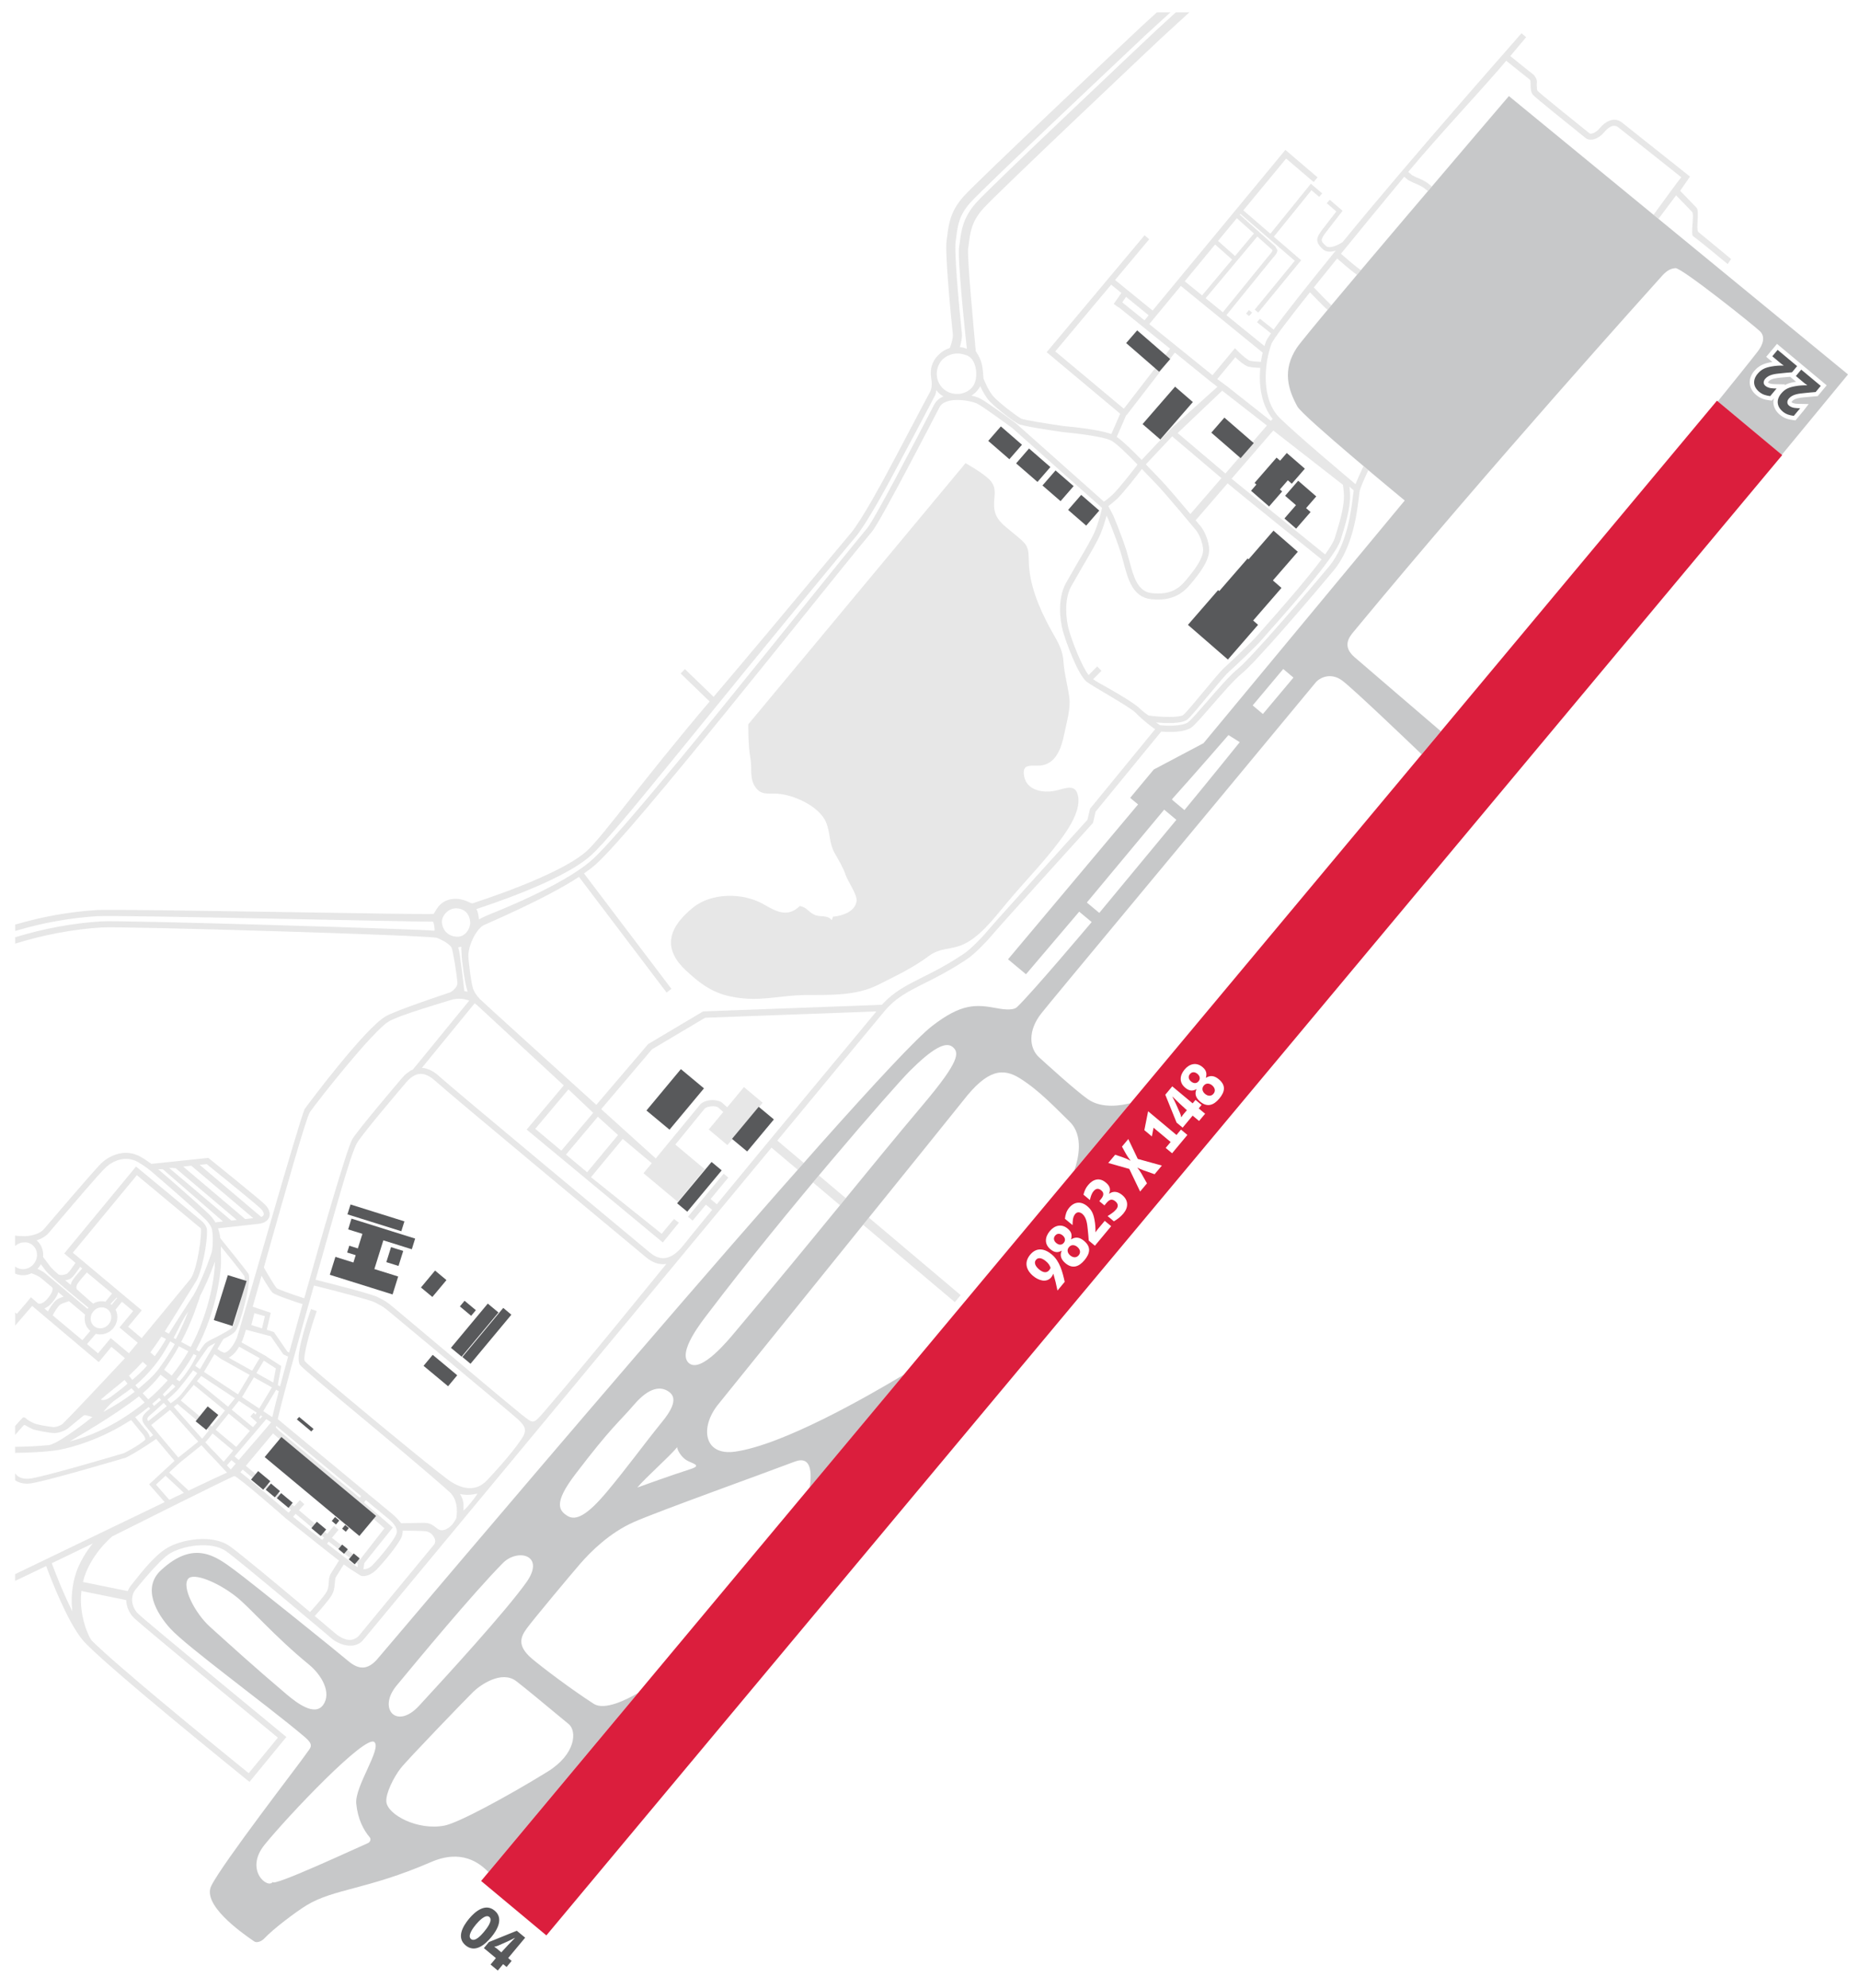
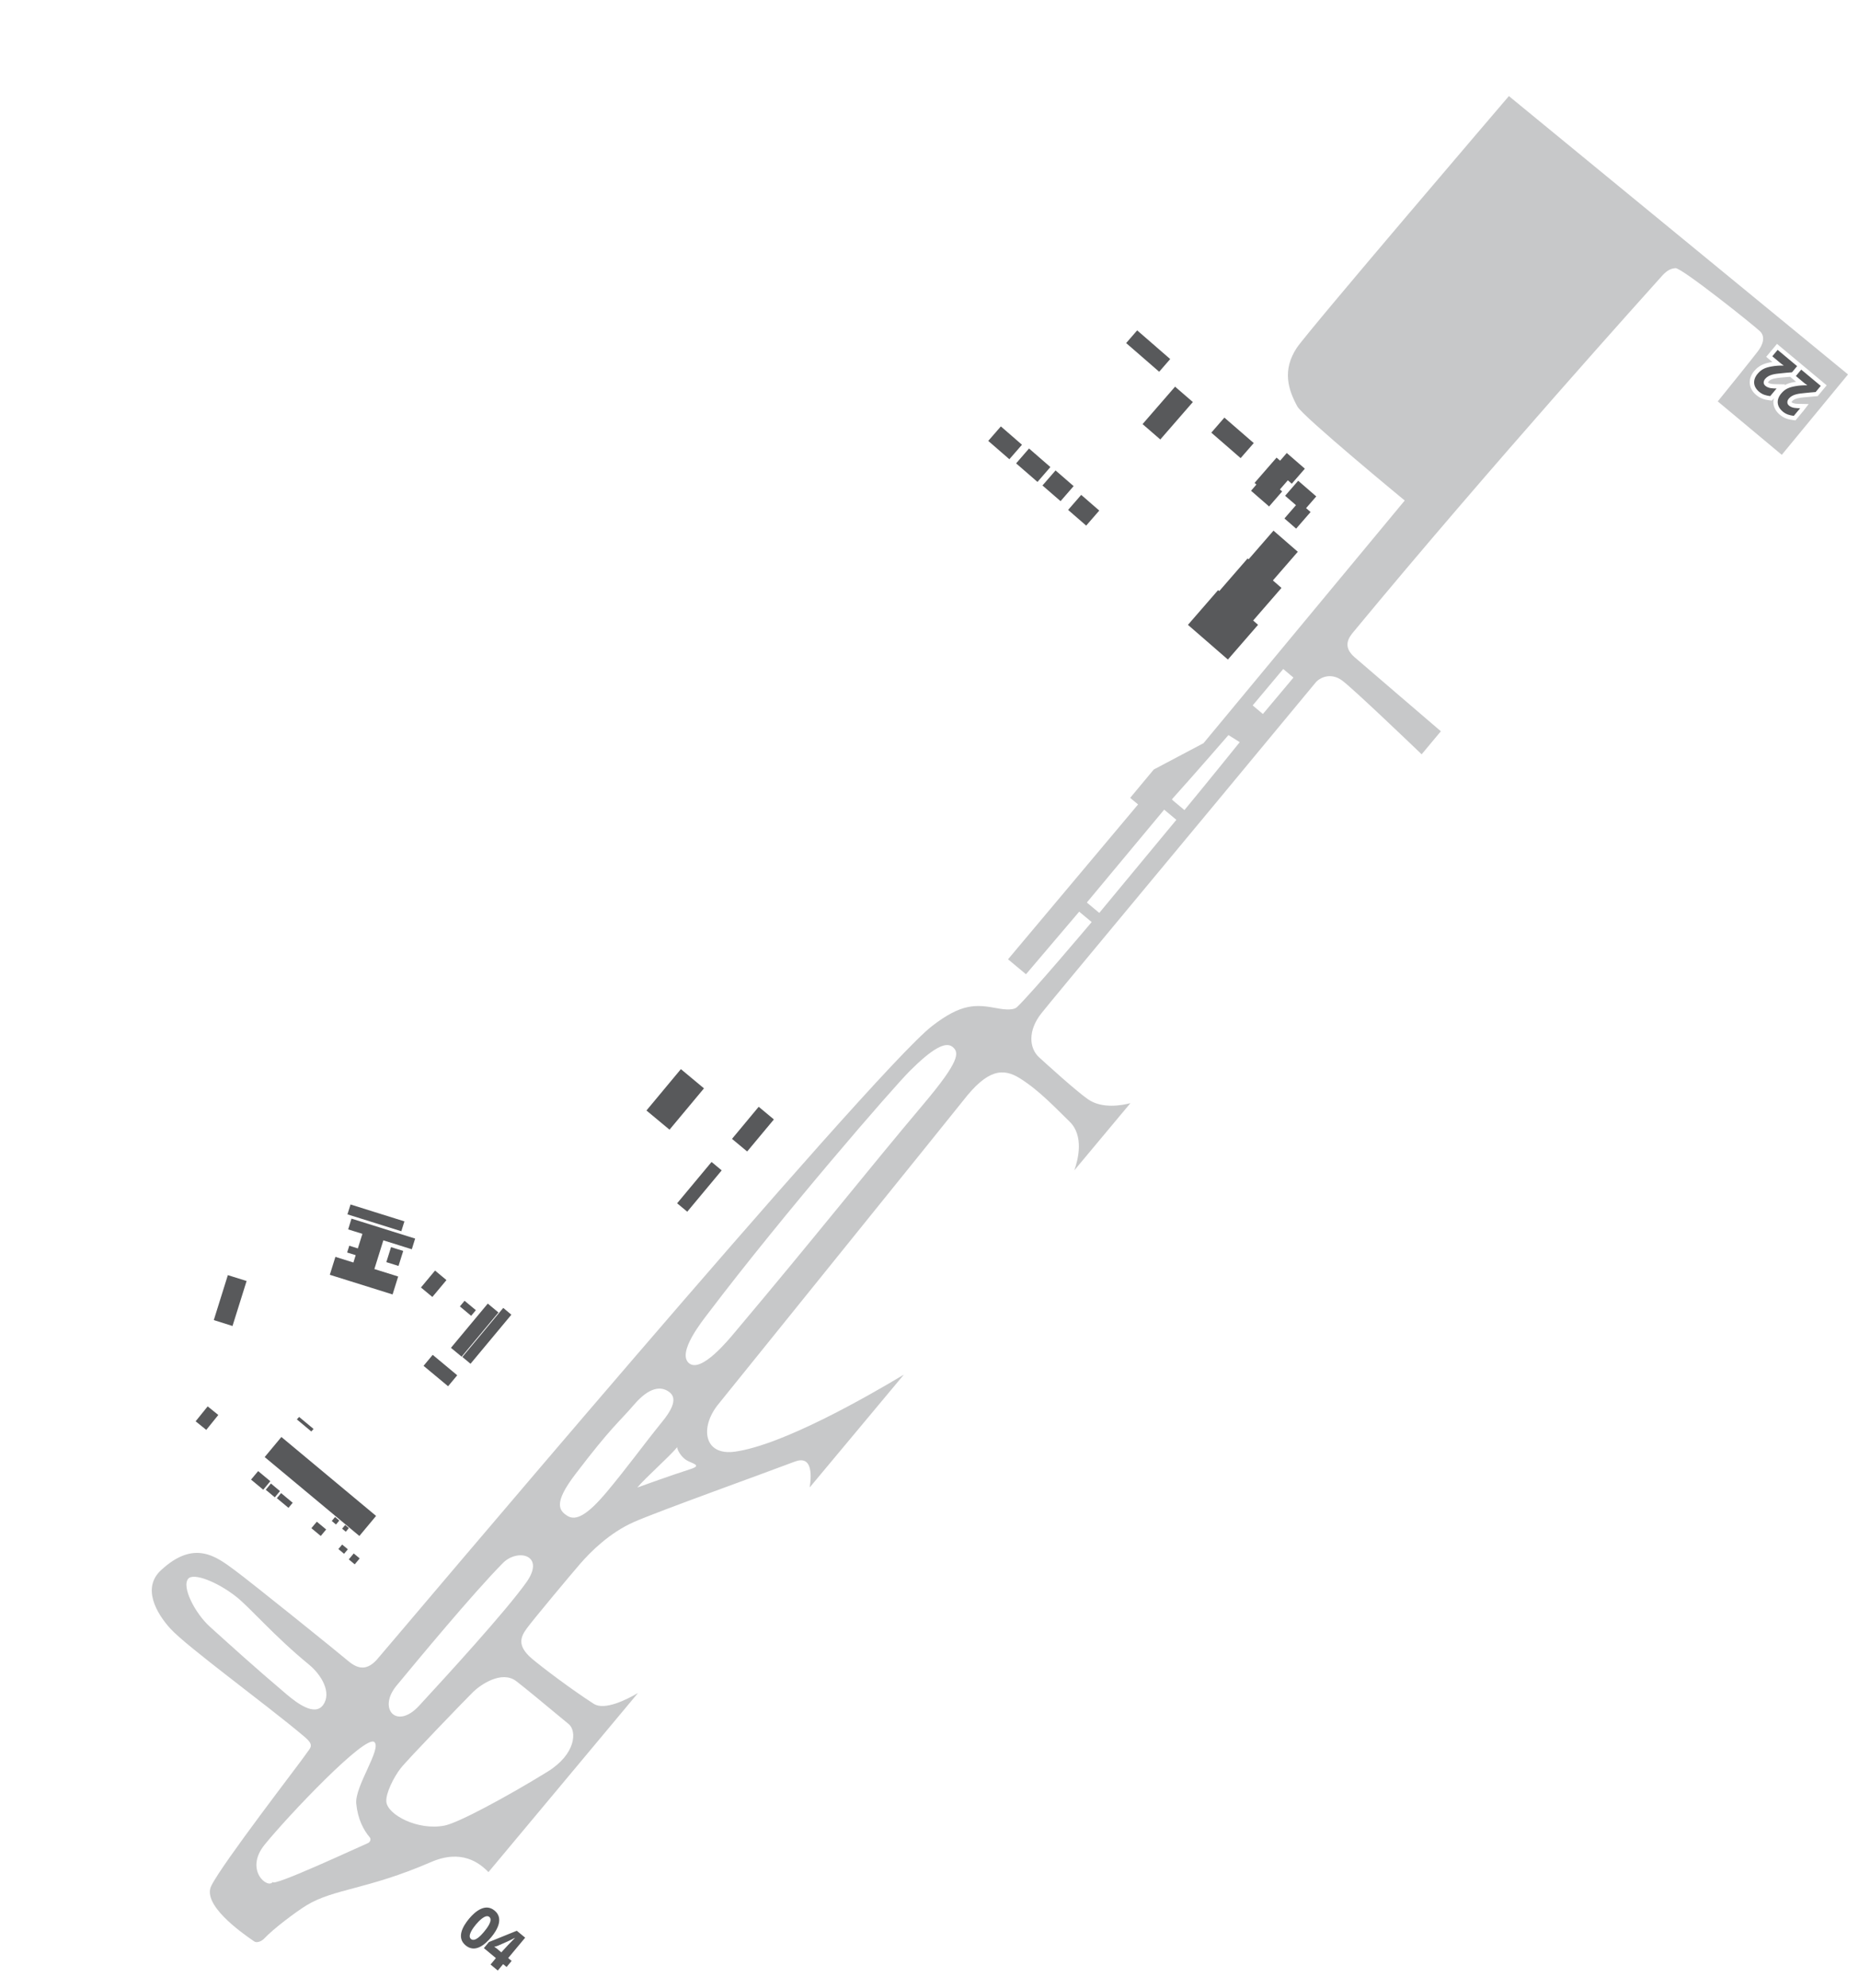
<svg xmlns="http://www.w3.org/2000/svg" version="1.2" baseProfile="tiny" id="Layer_1" x="0px" y="0px" viewBox="0 0 435.04 465.19" overflow="visible" xml:space="preserve">
-   <path fill="#E7E7E7" d="M201.99,286.57l21.46,18.1l1.37-1.64l-21.48-18.13C202.89,285.46,202.44,286.01,201.99,286.57z   M190.26,276.67l6.31,5.33c0.46-0.56,0.91-1.11,1.36-1.66l-6.29-5.31C191.18,275.58,190.72,276.12,190.26,276.67z M246.38,185.11  c-2.71,0.4-6.09-0.34-6.7-3.42c-0.69-3.53,2.13-2.18,4.41-2.67c3.2-0.69,4.38-4.31,4.98-7.34c0.53-2.66,1.51-5.82,1.17-8.46  c-0.39-2.99-1.17-5.46-1.37-8.43c-0.22-3.28-1.71-5.13-3.28-8.07c-2.48-4.64-4.75-10-4.83-15.47c-0.05-3.81-0.46-3.87-3.84-6.68  c-2.18-1.82-4.14-3.09-4.29-6.14c-0.11-2.28,0.81-4.06-0.89-6c-1.44-1.65-5.79-4.06-5.79-4.06l-50.83,61.09c0,0-0.07,5.01,0.48,7.91  c0.43,2.24-0.21,4.57,1.01,6.55c1.36,2.21,3,1.67,5.27,1.79c3.72,0.2,9.78,2.86,11.41,6.64c1.03,2.38,0.69,4.86,2.02,7.23  c1.01,1.8,1.94,3.27,2.61,5.19c0.53,1.51,2.7,4.57,2.54,6.01c-0.3,2.56-3.48,3.56-5.51,3.7l-0.32,0.8c-1.03-1.31-2.68-0.6-4.08-1.26  c-1.33-0.63-1.84-1.79-3.38-2.04c-2.96,2.93-5.81,1.11-8.57-0.45c-4.66-2.64-12.02-2.75-16.42,0.82c-6.29,5.1-6.82,9.93-1.63,14.75  c4.49,4.17,7.62,5.98,13.6,6.52c4.74,0.43,9.05-0.71,13.69-0.79c5.87-0.1,12.22,0.34,17.67-2.41c4.54-2.29,7.93-3.85,11.9-6.77  c2.51-1.85,4.75-1.44,7.36-2.41c4.28-1.58,7.9-6.45,10.95-10.11c4.46-5.35,9.81-10.64,13.71-16.42c1.53-2.26,3.27-5.5,2.91-8.13  C251.82,182.87,248.97,184.73,246.38,185.11z M292.31,73.95l0.7-0.81l-0.74-0.59l-0.66,0.84L292.31,73.95z M397.49,54.32  c-0.73-0.59,0.33-4.91-0.5-5.75l-3.8-3.93l2.3-3.32l-15.8-12.56c-1.59-1.33-3.6-0.84-5.38,1.3c-0.87,1.04-2.02,1.41-2.34,1.14  l-2.03-1.64c-2.86-2.3-9.55-7.68-10.09-8.28c-0.21-0.23-0.21-0.9-0.22-1.44c-0.01-0.85,0.25-1.03-0.64-2.26l-5.56-4.46  c1.35-1.61,2.6-3.1,3.72-4.42l-1.09-0.92c-1.39,1.64-25.98,29.38-41.87,48.87c-1.1,0.7-3.06,1.67-3.92,0.87  c-1.26-1.15-1.33-1.41,0.16-3.35l3.76-4.85l-3.01-2.58l-0.7,0.81c1.05,0.89,1.98,1.69,2.25,1.92c-0.52,0.67-3.13,4.04-3.13,4.04  c-1.55,2.02-1.99,3.01-0.03,4.8c0.02,0.02,0.05,0.04,0.07,0.06c0.81,0.68,1.92,0.6,2.95,0.26c-6.42,7.91-11.84,14.73-14.54,18.49  l-3.2-2.55l-0.7,0.81l3.28,2.62c-0.64,0.92-1.06,1.6-1.18,1.94c-0.12,0.32-0.23,0.67-0.34,1.03L287,73.74l10.17-12.53l0.59-0.7  c0.78-0.91,1.21-1.42,1.16-2.02l-0.48-0.83l-8.31-7.44c0.05-0.06,0.1-0.12,0.15-0.18c2.57,2.22,12.07,10.42,12.72,10.98  c-0.52,0.63-7.19,8.77-9.37,11.42l0.81,0.7l10.05-12.25l-6.39-5.51c1.87-2.31,8.25-10.2,8.8-10.87c0.24,0.21,0.97,0.83,1.83,1.57  l-0.02-0.02l0.7-0.81l-2.65-2.27l-0.34,0.43l-9.13,11.27l-6.33-5.46c5.37-6.5,9.69-11.72,10.02-12.12c0.93,0.8,6.43,5.49,6.43,5.49  l0.92-1.09l-7.53-6.43l-0.46,0.56l-30.61,37.03l-8.78-7.15c4.33-5.17,7.99-9.54,7.99-9.54l-1.09-0.92L244.94,82.4l0.55,0.46  c0,0,15.88,13.28,16.66,13.94c-0.27,0.63-1.51,3.46-2.08,4.76c-3-1.13-10.12-1.78-10.99-1.85c-4.48-0.63-9.52-1.47-10.13-1.78  c-1.53-0.91-4.87-3.5-6.31-4.99c-1.35-1.39-2.49-4.39-2.5-4.42c-0.17-2.96-0.32-4.13-1.79-6.34c-0.4-4.22-2.07-22.34-1.79-24.02  l0.2-1.41c0.31-2.43,0.63-4.94,3.33-7.95c3.41-3.8,41.34-39.58,41.72-39.94c0.41-0.38,2.88-2.63,6.53-5.98h-3.17  c-2.9,2.66-4.72,4.33-4.81,4.41c-1.58,1.49-38.39,36.21-41.86,40.08c-3.15,3.51-3.54,6.61-3.86,9.11l-0.19,1.32  c-0.41,2.46,1.22,18.31,1.81,23.81c-0.53-0.21-1.09-0.36-1.65-0.41c0.3-0.93,0.6-2.2,0.48-3.24c-0.7-6.4-1.8-19.34-1.47-21.28  c0,0,0.19-1.4,0.19-1.4c0.3-2.41,0.61-4.91,3.28-7.89c3.38-3.77,41.03-39.22,41.41-39.57c0.37-0.33,2.38-2.17,5.41-4.94h-3.17  c-2.24,2.05-3.6,3.29-3.68,3.36c-1.57,1.48-38.11,35.88-41.55,39.71c-3.12,3.48-3.51,6.57-3.81,9.06l-0.18,1.32  c-0.43,2.6,1.02,17.8,1.46,21.86c0.09,0.85-0.36,2.36-0.71,3.25c-1.15,0.34-2.18,1.03-3.03,2.01c-2.02,2.32-1.31,4.86-1.22,5.76  c0.09,0.9-0.01,1.93-0.5,2.73c-0.49,0.8-6.48,12.34-10.57,19.92c-0.06,0.1-5.31,9.89-7.82,12.85l-2.63,3.15  c-11.39,13.7-21.22,25.43-29.5,35.18l-6.72-6.49l-0.99,1.03l6.78,6.55c-15.91,18.73-24.98,31.62-28.82,35.04  c-6.61,5.88-26.24,12.01-26.64,12.18c-0.4,0.17-2.24-1.39-4.87-0.99c-3.28,0.49-3.89,3.33-4.32,3.48  c-0.67,0.24-73.66-1.22-78.74-0.91c-6.37,0.39-12.84,1.55-19.12,3.4v1.49c6.31-1.88,12.82-3.07,19.21-3.46  c5.04-0.31,78.05,1.43,78.5,1.27c0.24-0.08,0.6,2.17,0.35,2.13c-1.99-0.31-72.79-2.5-77.87-2.18c-6.73,0.41-13.57,1.69-20.2,3.72  v1.49c6.64-2.07,13.52-3.38,20.28-3.79c5.04-0.31,76.81,1.83,78.42,2.44c1.61,0.61,3.1,1.63,3.42,2.27  c0.32,0.64,1.21,6.08,1.38,8.27c0.07,0.84-1.1,1.99-1.78,2.23c-1.15,0.4-12.7,4.22-15.04,5.6c-4.91,2.9-17.79,20.09-18.89,21.61  c-0.89,1.23-15.45,52.53-15.9,53.58c-1.13,2.61-2.46,3.56-2.92,3.49c-0.55-0.09-1.28-0.58-1.63-0.85c0.57-0.98,1.07-1.83,1.35-2.31  c1.22-0.62,2.33-1.24,2.83-1.84c1.09-1.31,4.01-12.09,3.04-13.51c-0.72-1.06-6.07-7.67-6.55-8.27c-0.09-0.77-0.27-1.55-0.54-2.31  l9.44-1.05c1.8-0.17,2.37-1.08,2.55-1.6c0.33-0.94-0.07-2.04-1.09-3.01c-1.58-1.5-13.16-10.82-13.16-10.82l-13.33,1.4  c-0.54-0.4-1.42-1.03-2.51-1.65c-3.38-1.92-6.89-0.57-9.04,1.34c-1.45,1.28-13.62,15.6-13.62,15.6c-0.91,1.05-2.71,1.53-4.33,1.63  c-0.26-0.01-1.95-0.04-2.39-0.14v2.45c0.48-0.44,1.06-0.73,1.66-0.84c0.3,0,0.61-0.01,0.92-0.03c0.54,0.07,1.06,0.27,1.5,0.64  c1.28,1.07,1.4,3.06,0.26,4.43c-1.12,1.35-3.05,1.6-4.34,0.57v1.66c1.21,0.56,2.62,0.52,3.84-0.07c0.67,0.25,1.67,0.66,2.2,1.1  l2.66,2.23c0.15,0.24,0.2,1.13-1.19,2.7c-0.66,0.75-1.29,1.12-1.89,1.09c-0.07,0-0.14-0.02-0.21-0.03l-1.68-1.45l-0.02,0.02  c-0.02-0.01-0.03-0.03-0.03-0.03l-0.9,1.11l-2.37,2.76l-0.39-0.35v3.09c2.16-2.5,3.73-4.31,3.97-4.6  c0.25,0.2,15.59,13.15,15.59,13.15s2.31-2.78,2.96-3.57l3.17,2.65c0,0-11.22,12.03-14.52,15.3c-0.48,0.48-1.68,0.89-2.38,0.81  c-1.52-0.16-3.65-0.61-4.11-0.77c-0.68-0.23-1.87-0.93-2.11-1.2c-0.24-0.27-0.58-0.41-0.82-0.2c-0.24,0.21-1.76,1.92-1.76,1.92v2.11  c0.57-0.62,1.96-2.34,2.15-2.35c0.18-0.01,1.66,0.98,2.39,1.13c0.52,0.11,2.84,0.69,4.59,0.77c1.15,0.05,2.67-0.66,3.23-1.09  c0.56-0.43,3.55-2.99,3.85-3.1c0.23-0.02,1.04,0.18,1.87,0.43c0,0-7.42,5.97-10.06,6.56c-2.44,0.26-5.57,0.4-8.02,0.42v1.42  c2.61-0.03,5.96-0.17,8.5-0.46c0.49-0.06,0.95-0.11,1.36-0.18c1.11-0.18,8.46-1.52,16.58-6.63c0.32-0.2,0.71-0.41,0.71-0.41  l2.41,2.95c0.27,0.26,0.9,1.01,0.9,1.6c0,0.19-2.46,1.96-5.05,3.21c0,0-19.57,5.84-22.29,5.97c-1.58,0.07-2.51-0.4-3.12-1.25v1.6  c0.74,0.53,1.75,0.86,3.17,0.79c2.78-0.13,22.73-6.08,22.73-6.08c2.74-1.32,7.1-4.37,7.1-4.37c1.6,1.91,3.51,4.19,4.3,5.12  l-5.95,5.5l3.64,4.16c-3.75,1.81-30.37,14.64-34.99,16.85v1.58c1.98-0.94,4.45-2.13,7.26-3.47c1.15,3.11,4.93,12.92,8.5,17.26  c4.15,5.03,37.13,31.66,38.53,32.8l0.55,0.44l8.63-10.51l-0.55-0.45c-0.32-0.26-32.11-26.43-34.09-28.34  c-1.84-1.78-1.79-4.32-0.69-5.66c0,0,5.47-6.87,7.99-8.43c3.03-1.89,9.69-3.05,13.22-0.59c3.25,2.27,24.95,20.62,24.95,20.62  c2.33,1.74,5.48,2.15,7.13,0.17c0,0,86.3-104,95.57-115.21l6.14,5.18c0.48-0.54,0.95-1.07,1.42-1.6l-6.2-5.23  c12.01-14.53,24.74-29.87,24.97-30.15c2.74-3.3,5.49-4.67,10.05-6.95l0.54-0.27c5.12-2.56,8.13-4.61,9.12-5.29  c1.33-0.91,4.01-3.54,5.75-5.63c1.76-2.12,23.1-25.66,23.32-25.9l0.12-0.14c0,0,0.55-2.35,0.62-2.64  c0.21-0.25,15.27-18.63,15.34-18.72c1.33,0.11,5.43,0.33,7.19-1.06c0.85-0.67,2.57-2.65,4.56-4.94c2.5-2.88,5.34-6.15,7.1-7.58  c3.44-2.78,17.18-18.9,21.53-24.14c4.54-5.47,5.5-13.81,5.91-17.37l0.17-1.27c0.17-0.75,0.99-2.61,2.01-4.78  c-0.37-0.31-0.75-0.63-1.13-0.95c-0.76,1.6-1.44,3.11-1.86,4.19c-2.63-2.21-13.37-11.26-17.63-15.38  c-4.56-4.41-3.73-12.83-2.05-17.42c0.38-1.04,3.87-5.64,9.02-12.1c0.95,1,2.94,3.06,4.1,4.14c0.3-0.36,0.6-0.72,0.92-1.1  c-1.17-1.09-3.25-3.25-4.12-4.17c1.68-2.1,3.52-4.38,5.46-6.77c1.06,0.94,3.13,2.74,4.5,3.72c0.05,0.03,0.11,0.06,0.15,0.09  c0.31-0.37,0.62-0.74,0.93-1.11c-0.08-0.05-0.18-0.09-0.26-0.14c-1.32-0.95-3.4-2.76-4.43-3.67c4.57-5.62,9.69-11.84,14.8-18.01  l0.92,0.77l1.31,0.65c0.8,0.33,1.91,0.77,2.67,1.41l0.62,0.52c0.31-0.36,0.62-0.73,0.92-1.09c-0.4-0.33-0.64-0.53-0.64-0.53  c-0.94-0.79-2.16-1.28-3.05-1.64L330.47,41l-0.92-0.77c6.95-8.39,17.57-19.61,22.94-26.01l5.57,4.46c0.12,0.13,0.13,0.81,0.13,1.17  c0.01,0.82,0.02,1.75,0.59,2.38c0.17,0.19,0.75,0.7,1.61,1.41c1.97,1.65,5.4,4.41,8.65,7.02l2,1.62c1.06,0.88,3.01,0.29,4.35-1.32  c0.88-1.06,2.18-2.12,3.38-1.12c0,0,13.63,10.76,14.68,11.63c-0.5,0.58-3.96,5.31-6.49,8.78l1.16,0.95l4.12-5.49l3.73,3.85  c0.61,0.61-0.41,5.19,0.26,5.69c2.01,1.5,8.08,6.54,8.08,6.54l0.8-1.18C405.13,60.63,399.37,55.84,397.49,54.32z M297.76,58.49  c0.09,0.27-0.39,0.83-0.81,1.32l-0.6,0.71l-10.18,12.54l-4.03-3.28l12.1-14.44L297.76,58.49z M289.44,51.05l4,3.58l-4.42,5.27  l-3.98-3.53C286.53,54.57,288.01,52.79,289.44,51.05z M284.36,57.2l3.98,3.53l-7.03,8.39l-4.06-3.31  C279.45,63.14,281.9,60.18,284.36,57.2z M276.34,66.9l19.14,15.6c-0.16,0.69-0.29,1.41-0.4,2.16c-0.8-0.03-1.94-0.1-2.53-0.24  c-0.53-0.13-1.97-1.34-3-2.39L289,81.47c0,0-4.5,5.42-5.25,6.32c-0.64-0.52-8.69-7.02-14.8-11.96  C269.56,75.11,272.48,71.57,276.34,66.9z M263.52,69.46l5.29,4.31l-0.97,1.18c-2.36-1.91-4.29-3.47-5.21-4.21L263.52,69.46z   M246.95,82.22c0.49-0.58,7.2-8.59,13.08-15.61l2.39,1.94l-1.79,2.57l0.85,0.6l0.31,0.22l0.03-0.04l12.01,9.7l-10.83,14.03  C259.63,92.82,247.83,82.96,246.95,82.22z M263.56,97.13l0.05,0.04l11.33-14.67l8.09,6.56l0.93,0.72l0.94,0.73l-10.69,9.61  l-7.04,7.49c-2.1-2.16-4.34-4.36-5.83-5.39L263.56,97.13z M256.77,155.93l-2.01,2.02c-1.64-2.06-3.94-8.11-4.63-10.59  c-0.61-2.21-1.2-6.82,0.48-10.05l2.85-4.97c1.65-2.79,3.36-5.67,4.12-7.52c0.63-1.53,1.07-3.04,1.37-4.16  c0.18,0.34,0.31,0.6,0.31,0.6c0-0.01,1.79,4.2,3.05,8.16l0.64,2.28c1,3.77,2.12,8.03,6.42,8.49c5.12,0.55,7.57-1.51,9.3-3.59  c1.86-2.24,4.66-5.62,4.27-8.56c-0.37-2.78-1.74-4.62-1.8-4.69c-0.08-0.1-0.59-0.71-1.34-1.61l7.48-8.65  c3.11,2.63,21.99,17.79,21.99,17.79c-3.49,4.68-9.17,11.19-13.44,16l-1.54,1.74c-1.22,1.47-6.18,6.18-7.75,7.58  c-0.84,0.74-2.82,3.13-4.91,5.65c-1.96,2.36-3.98,4.79-4.68,5.4c-0.78,0.67-4.84,0.61-8.17,0.17c0,0-1.39-0.96-2.06-1.65  c-1.43-1.48-8.17-5.22-8.17-5.22c-0.9-0.48-1.88-1.02-2.74-1.63l1.95-1.96L256.77,155.93z M268.36,110.92l1.93,2  c2.36,2.39,9.67,11.23,9.74,11.32c-0.01-0.01,1.18,1.6,1.5,4c0.31,2.32-2.36,5.53-3.95,7.46c-1.81,2.18-3.87,3.53-8.06,3.08  c-3.33-0.36-4.28-3.96-5.2-7.44l-0.66-2.35c-1.28-4.03-3.1-8.3-3.12-8.34l-1.16-2.24c0.41-0.29,1.02-0.77,1.88-1.54  c1.47-1.33,4.86-5.7,5.96-7.14C267.61,110.15,268,110.55,268.36,110.92z M268.15,108.65c1.51-1.61,5.51-5.86,6.16-6.55  c0.54,0.46,6.4,5.42,11.53,9.77l-7.27,8.4c-2.38-2.84-5.76-6.82-7.27-8.35l-1.91-1.98C268.99,109.52,268.58,109.09,268.15,108.65z   M286.77,110.79l-11.18-9.47l10.43-9.91l10.46,8.15L286.77,110.79z M229.4,90.37c0.51,1.09,1.3,2.59,2.22,3.55  c1.55,1.61,4.99,4.27,6.61,5.23c0.96,0.57,8.42,1.65,10.68,1.97c2.53,0.22,9.39,1,11.18,2c1.29,0.72,3.83,3.22,6.12,5.58  c-1,1.3-4.51,5.83-5.92,7.11c-1.01,0.92-1.63,1.36-1.94,1.57l-20.57-18.3c-0.32-0.24-6.75-4.99-8.42-5.85  c-0.43-0.22-1.15-0.47-2.01-0.67c0.5-0.33,0.97-0.72,1.38-1.2C229,91.05,229.21,90.71,229.4,90.37z M220.35,84.34  c0.75-0.9,2.19-1.58,3.5-1.63c1.38-0.05,2.62,0.54,2.62,0.54c0.21,0.13,0.43,0.26,0.62,0.42c1.54,1.3,1.86,5.07,0.56,6.77  c-0.81,1.06-2.03,1.61-3.26,1.73c-0.23-0.01-0.45-0.01-0.68,0c-1-0.05-1.98-0.39-2.8-1.07C218.9,89.43,218.64,86.39,220.35,84.34z   M138.21,200.22c5.93-5.28,25.32-30.47,59.39-71.46l2.62-3.14c2.61-3.07,7.77-12.69,7.99-13.1c1.74-3.21,10.52-19.74,10.68-20.16  c0.16-0.42,0.2-1.08,0.2-1.08c0.26,0.34,0.56,0.66,0.91,0.95c0.25,0.21,0.52,0.37,0.79,0.53c-0.94,0.39-1.72,1.02-2.2,1.96  c-4.7,9.12-14,26.87-15.58,28.78l-0.61,0.74c-12.95,15.66-55.01,69.08-63.9,76.99c-6.79,6.04-23.34,12.47-23.54,12.55  c-0.72,0.31-2.26,0.95-2.88,1.34c-0.1-1.09-0.27-1.87-0.59-2.42C112.96,212.17,131.24,206.42,138.21,200.22z M103.42,215.75  c-0.09-1.3,1.32-3.22,3.26-3.22c1.93,0,3.2,1.2,3.35,3.22c0.1,1.34-1.02,3.42-2.95,3.42C105.15,219.17,103.57,217.93,103.42,215.75z   M108.04,223.66c-0.01,0.6,0.7,6.35,1.34,8.19c0.02,0.07,0.06,0.14,0.08,0.21c-0.26-0.08-0.53-0.13-0.81-0.18  c-0.07-0.93-0.73-6.16-1.05-8.48c-0.1-0.7-0.22-1.25-0.38-1.73c0.25-0.04,0.49-0.09,0.74-0.16  C107.9,222.01,108.05,223.06,108.04,223.66z M62.49,293.93c3.87-13.69,9.15-32.45,10.03-33.71c1.92-2.76,14.5-18.7,18.34-21.15  c2.36-1.51,13.38-4.67,14.37-5.01c1.85-0.64,3.45-0.36,4.58,0.06l-13.18,16.12c-0.94,0.41-1.84,1.12-2.69,2.15  c-0.4,0.48-10.24,12-11.51,14.19c-1.28,2.19-7.75,24.78-10.52,34.67c-0.24,0.86-0.47,1.69-0.71,2.52c-2.96-0.97-6.01-2.05-6.43-2.36  c-0.35-0.31-1.79-2.68-3.02-4.84C61.98,295.72,62.23,294.84,62.49,293.93z M61.2,298.49c0.91,1.57,2.14,3.59,2.66,4.02  c0.64,0.53,4.63,1.88,6.95,2.63c-1.24,4.44-2.27,8.12-3.14,11.32l-0.42-0.22l-3.16-4.58l-1.66-0.52l0.93-3.98l-4.22-1.42  C59.72,303.69,60.41,301.26,61.2,298.49z M59.53,307.25c0.04,0.01,1.76,0.51,2.46,0.71c-0.13,0.57-0.48,2.06-0.67,2.85l-2.5-0.79  L59.53,307.25z M56.77,313.53c0.14-0.31,0.4-1.14,0.79-2.41c0,0,5.56,1.45,5.81,1.53c0.21,0.3,2.94,4.25,2.94,4.25l1.11,0.5  c-0.75,2.73-1.37,5.03-1.88,6.97l-0.53-0.3l0.81-4.45l-3.48-2.24l0.02-0.03l-5.85-3.27C56.59,313.89,56.69,313.73,56.77,313.53z   M85.29,351.36l0.33-0.37l5.39,4.46c1.09,0.91,2.27,2.26,1.71,3.56c-0.64,1.52-3.73,5.32-5.5,7.15c-0.73,0.76-1.5,1.02-2.18,1  c0.1-0.64,0.2-1.28,0.22-1.44c0.23-0.29,6.66-8.32,6.66-8.32l-6.72-5.84l0.13-0.15C85.34,351.4,85.32,351.38,85.29,351.36z   M89.96,357.58c-0.72,0.9-5.3,6.83-5.69,7.31l-6.6-5.08l1.57-1.89l-1.09-0.92l-1.57,1.89l-6.62-5.53l1.27-1.41L70.16,351  c0,0-0.63,0.71-1.3,1.45l-11.33-9.48l6.37-7.6l0.59,0.55l18.75,15.59l-1.48,1.51l1.06,0.95l1.39-1.4  C85.83,353.99,89.28,356.99,89.96,357.58z M83.74,365.94l-0.07,0.77c-0.08-0.05-0.17-0.11-0.24-0.17c-0.58-0.48-3.69-2.89-6.9-5.36  l0.41-0.49L83.74,365.94z M75.84,359.78l-0.44,0.53c-3.24-2.49-6.81-5.43-6.81-5.43l0.6-0.67L75.84,359.78z M30.96,322.86  l-0.78-0.97c1.06-1.01,2.23-2.17,3.21-3.26l1.02,0.91C33.26,320.84,32.08,321.93,30.96,322.86z M31.52,325.64  c-2.65,2.09-5.41,3.7-7.32,4.7c0.62-0.8,1.47-1.78,2.42-2.52l1.7-1.23c0.73-0.51,1.57-1.1,2.45-1.77L31.52,325.64z M18.13,300.4  c0.49-0.8,1.72-2.15,2.2-2.68l5.89,4.93l-1.54,1.92c-0.96-0.24-1.99-0.08-2.88,0.45c-1.09-0.89-3.86-3.4-3.86-3.4  C17.93,301.57,17.72,301.08,18.13,300.4z M16.92,299.65c-0.21,0.35-0.32,0.68-0.38,0.99c-0.44-0.37-0.87-0.73-1.28-1.09  c0.55-0.08,1.09-0.22,1.44-0.51c0.58-0.47,1.53-1.84,2.06-2.64l0.48,0.4C18.7,297.4,17.46,298.77,16.92,299.65z M21.83,306.84  c0.89-1.07,2.42-1.27,3.41-0.44c0.99,0.83,1.08,2.38,0.19,3.45c-0.89,1.07-2.42,1.27-3.41,0.44  C21.02,309.46,20.94,307.91,21.83,306.84z M25.85,305.1l1.43-1.49l0.15,0.06l-1.3,1.63C26.05,305.22,25.95,305.17,25.85,305.1z   M17.04,293.1c2.36-2.85,14.22-17.21,14.99-18.14c4.5,3.72,14.77,12.28,14.97,12.45c0.28,1.25-0.76,9.44-2.4,11.8  c-0.21,0.3-11.45,13.88-11.45,13.88l-3.17-2.66c0.67-0.81,3.19-3.84,3.19-3.84L17.04,293.1z M37.77,312.73l1.07,0.58  c-0.7,1.23-1.56,2.57-2.63,4.01l-1.02-0.91C36.06,315.26,36.97,313.93,37.77,312.73z M36.03,319.67c1.73-2.09,2.84-4.14,3.82-5.84  l1.05,0.67c-1.03,1.86-2.14,3.57-3.77,5.8c-1.19,1.63-3.15,3.31-4.72,4.63l-0.74-0.81C33.1,322.96,34.55,321.46,36.03,319.67z   M63.63,324.61c-0.48,0.81-1.94,3.23-2.97,4.94c-1.22-0.81-2.61-1.73-4.02-2.66l2.77-4.63L63.63,324.61z M60,321.27l1.74-2.91  c0.82,0.53,2.41,1.56,2.81,1.81c-0.08,0.44-0.4,2.23-0.6,3.31L60,321.27z M61.37,331.39l-0.49,0.58l-0.23-0.21l0.36-0.6  L61.37,331.39z M60.06,330.52c-0.1,0.16-0.19,0.32-0.27,0.44l-0.43-0.4l-0.77,0.84l1.54,1.43l-0.93,1.09l-4.97-4.08l1.68-2.07  L60.06,330.52z M53.52,330.74l4.95,4.06l-3.18,3.75l-4.82-4.03L53.52,330.74z M49.61,333.79l-7.3-6.11l3.03-3.65l7.31,5.99  L49.61,333.79z M53.37,329.14l-7.29-5.98l1.02-1.22l7.88,5.22L53.37,329.14z M46.8,320.35l-1.12-0.8c0.91-1.34,2.58-3.77,3.05-4.35  c0.17-0.2,0.89-0.59,1.66-0.98L46.8,320.35z M44.57,319.81c-1.34,2.01-1.87,2.64-2.58,3.4l-0.7-0.48c1.55-1.91,2.89-3.9,4.03-5.91  l0.68,0.35C45.35,318.49,44.57,319.81,44.57,319.81z M40.17,321.86l-1.76-1.37c1.39-1.97,2.54-3.84,3.46-5.5l2.21,1.18  C42.97,318.1,41.68,320.01,40.17,321.86z M44.63,315.17l-2.23-1.19c1.41-2.67,2.25-4.77,2.68-5.85l0.27-0.66l1.25-3.49l0.25-0.81  c0.97-1.78,2.32-4.84,3.45-8C50.28,298.16,49.2,306.67,44.63,315.17z M44.05,306.89l-0.29,0.71c-0.42,1.05-1.24,3.1-2.62,5.71  l-0.51-0.27c0.47-0.86,0.87-1.66,1.23-2.38l0.61-1.2c0.66-1.26,1.23-2.1,1.59-2.6L44.05,306.89z M37.57,321.64l1.68,1.31  c-0.06,0.06-0.11,0.13-0.16,0.19c-1.42,1.59-2.89,3-4.38,4.28l-1.32-1.43C34.92,324.69,36.36,323.24,37.57,321.64z M37.25,327.04  l0.45,0.53l-1.67,1.39l-0.38-0.52C36.19,327.98,36.72,327.54,37.25,327.04z M36.54,329.87l1.77-1.64l0.71,0.8  c-1.68,1.34-3.85,3.09-4.34,3.48c-0.26-0.37-0.34-0.65,0.18-1.16L36.54,329.87z M38.51,326.76l-0.42-0.49  c0.7-0.69,2.21-2.35,2.29-2.44l0.66,0.58C40.68,324.83,38.51,326.76,38.51,326.76z M41.33,325.47c1.15-1.2,3.06-3.81,3.88-4.86  c0.34,0.24,0.95,0.68,0.95,0.68s-3.25,4.47-4.2,5.43c-0.95,0.96-2.03,1.61-2.03,1.61l-0.77-0.86  C39.15,327.46,40.18,326.66,41.33,325.47z M41.51,328.5l7.38,6.18l-1.44,1.78l-0.17,0.13l-6.61-7.42  C41.01,328.9,41.3,328.67,41.51,328.5z M48.25,337.26l1.51-1.86l4.8,4.01l-2.22,2.61c-1.27-1.37-2.65-2.83-2.96-3.09l-1.34-1.5  L48.25,337.26z M54.16,341.64l0.99,0.83L54,343.83c-0.25-0.27-0.54-0.59-0.89-0.97L54.16,341.64z M54.89,340.77l6.82-8.02l0.61-0.72  l1.13,0.75c-0.02,0.1-7.58,8.82-7.58,8.82L54.89,340.77z M56.79,343.84l11.31,9.46c-0.23,0.25-0.43,0.48-0.57,0.64  c-0.82-0.68-10.4-8.95-11.28-9.45L56.79,343.84z M84.19,350.45c-4.22-3.51-18.75-15.59-18.75-15.59c0,0-0.32-0.3-0.63-0.58  l0.02-0.02l-0.26-0.22c0.02-0.11,0.05-0.27,0.08-0.42l19.87,16.45L84.19,350.45z M63.72,331.58c-0.52-0.35-1.25-0.83-2.11-1.4  l3.02-5.01l0.61,0.34C64.51,328.28,64.03,330.22,63.72,331.58z M55.97,315.1c1.22,0.68,4.12,2.3,4.79,2.68  c-0.2,0.33-0.92,1.54-1.76,2.94l-5.48-3.06C54.36,317.26,55.22,316.36,55.97,315.1z M51.67,317.92l6.75,3.77  c-1.33,2.23-2.73,4.56-2.73,4.56l0,0c-3.84-2.54-7.55-5-7.95-5.26c0.24-0.4,1.35-2.3,2.44-4.15  C50.54,317.11,51.67,317.92,51.67,317.92z M51.72,294.52l-0.03-1.85c0-0.35,0-0.7,0-1.05c1.7,2.11,4.98,6.19,5.5,6.96  c0.42,1.05-1.98,10.95-2.97,12.14c-0.38,0.46-3.29,1.96-3.53,2.09c-1.51,0.74-2.45,1.22-2.82,1.66c-0.23,0.28-0.72,0.96-1.26,1.74  l-0.72-0.38C50.93,306.4,51.84,296.92,51.72,294.52z M48.36,272.37c1.09,0.88,7.37,5.94,10.72,8.75c0.91,0.76,1.59,1.35,1.9,1.64  c0.58,0.55,0.85,1.12,0.72,1.5c-0.07,0.2-0.28,0.35-0.57,0.47l-14.4-12.18C47.62,272.44,48.24,272.38,48.36,272.37z M44.77,272.75  l14.5,12.27l-1.89,0.21l-14.51-12.28C43.52,272.88,44.16,272.81,44.77,272.75z M41.13,273.35l14.29,12.09l-1.29,0.14l-14.54-12.3  C40.16,273.23,41.13,273.35,41.13,273.35z M38.12,273.58l14.07,12.22L50.44,286l0.01,0.09c-0.34-0.59-0.74-1.17-1.29-1.73  c-2.4-2.39-9.54-8.55-12.15-10.8C37.32,273.53,38.12,273.58,38.12,273.58z M8.57,290.21c1.1-0.35,2.1-0.9,2.8-1.7l1.82-2.14  c3.34-3.93,10.29-12.11,11.66-13.32c1.79-1.58,4.67-2.72,7.4-1.17c1.65,0.94,2.84,1.93,2.86,1.94c0.1,0.08,10.18,8.7,13.04,11.55  c0.57,0.57,0.99,1.17,1.29,1.8c0.58,1.2,0.34,5.09,0.12,5.76c-1.57,4.84-3.89,9.75-4.65,10.67c0,0-5,7.72-5.39,8.45l-0.97-0.53  c0.74-1.13,1.28-1.99,1.4-2.18c0.1-0.13,5.59-9.04,5.8-9.33c1.45-2.09,2.91-9.55,2.66-12.46c-0.05-0.53-0.65-1.37-1.05-1.72  c-2.94-2.49-13.62-11.32-14.98-12.44l-0.55-0.45l-0.45,0.55l-15.85,19.19l-0.5,0.6c0,0,1.28,1.07,2.63,2.2  c-0.6,0.9-1.47,2.13-1.86,2.45c-0.26,0.21-1.52,0.63-2.14,0.24c-0.9-0.8-1.24-1.09-1.8-1.71l-1.79-2.37  C10.24,292.66,9.72,291.19,8.57,290.21z M10.51,297.88c-0.47-0.4-1.15-0.74-1.76-1c0.08-0.08,0.17-0.15,0.24-0.24  c0.22-0.27,0.41-0.56,0.56-0.85l1.2,1.59c0.97,1.22,7.39,6.51,9.95,8.6c-0.07,0.09-0.13,0.19-0.19,0.28L10.51,297.88z M10.4,306.15  c0.59-0.25,1.18-0.67,1.74-1.31c0.88-1,1.31-1.82,1.5-2.49l1.22,1.02c-0.68,0.24-1.38,0.53-1.67,0.79  c-0.89,0.79-1.58,1.95-1.97,2.68L10.4,306.15z M12.34,307.77c0.28-0.58,0.95-1.8,1.79-2.55c0.2-0.15,1.16-0.51,2.01-0.78l3.78,3.16  c-0.32,1.38,0.07,2.85,1.19,3.78c0.01,0.01,0.02,0.01,0.03,0.02l-1.86,2.17L12.34,307.77z M25.91,313.08c0,0-2.31,2.78-2.96,3.57  l-2.59-2.17l2.06-2.4c1.42,0.41,3.05-0.06,4.1-1.32c1.06-1.28,1.21-3,0.53-4.33l1.48-1.86l2.62,2.19c-0.67,0.81-3.19,3.84-3.19,3.84  l4.27,3.57l-2.05,2.47L25.91,313.08z M29.14,322.86l0.7,0.88c-0.68,0.72-3.69,2.93-3.69,2.93c-1.58,1.2-2.19,0.91-2.58,0.81  C25.48,325.8,28.2,323.73,29.14,322.86z M16.33,337.25c1.48-0.92,10.49-6.02,16.18-10.55l1.34,1.45  C26.6,334.06,20.02,336.34,16.33,337.25z M35.1,336.32c-0.22-0.98-1.04-1.8-1.15-1.9l-2.31-2.83c1.05-0.72,2.1-1.53,3.15-2.39  l0.36,0.39l-1.07,0.95c-1.4,1.35-0.54,2.43-0.13,2.95l0.15,0.2c0.13,0.18,0.83,1.02,1.73,2.1L35.1,336.32z M35.37,333.43  c0.46-0.37,2.7-2.17,4.42-3.55l6.61,7.42l-4.67,3.73C39.96,338.93,36.49,334.8,35.37,333.43z M42.04,342.25l5.11-4.1l1.44,1.61  c0.39,0.33,2.72,2.83,4.53,4.8c-1.62,0.72-4.6,2.12-9.16,4.29l0.14-0.14l-4.51-4.19C40.86,343.33,42.04,342.25,42.04,342.25z   M36.5,347.36c0.28-0.26,1.22-1.12,2.24-2.07l4.3,4c-1.06,0.51-2.19,1.05-3.42,1.64C38.87,350.06,36.98,347.9,36.5,347.36z   M16.93,377.01c-2.2-4.36-4.1-9.33-4.81-11.25c2.94-1.42,6.2-2.99,9.59-4.63c-1.85,2.28-3.94,5.62-4.61,9.67  C16.69,373.21,16.71,375.29,16.93,377.01z M31.41,378.61c0.48,0.46,2.59,2.25,5.54,4.72c8.74,7.32,24.87,20.6,28.08,23.24  c-0.75,0.92-6.08,7.41-6.83,8.31c-2.34-1.89-11.78-9.55-20.69-17c-6.8-5.69-13.29-11.27-16.07-14.06c-0.43-0.44-3.09-5.5-2.39-11.57  l10.49,2.13C29.58,375.9,30.21,377.46,31.41,378.61z M53.72,361.74c-4.05-2.83-11.34-1.59-14.78,0.55  c-2.79,1.73-5.72,5.44-7.47,7.65l-0.86,1.08c-0.32,0.38-0.54,0.81-0.72,1.26l-10.48-2.13c1.51-6.29,6.81-10.63,6.87-10.68  c0,0,27.52-13.81,28.56-14.1c0.81,0.03,11.99,9.85,11.99,9.85s8.52,6.85,12.49,9.92l-1.94,3.11c-0.35,0.61-0.4,1.31-0.44,1.99  c-0.05,0.76-0.11,1.54-0.55,2.28c-0.7,1.16-2.88,3.61-3.84,4.66C65.99,371.65,56.28,363.53,53.72,361.74z M101.54,361.44  c-3.26,3.97-17.61,21.35-17.61,21.35c-1.57,1.5-3.37,0.97-5.16-0.36c0,0-3.68-3.11-5.12-4.32c1.01-1.11,3.2-3.58,3.96-4.85  c0.62-1.03,0.69-2.08,0.75-2.91c0.04-0.57,0.07-1.06,0.26-1.38l1.83-2.94c1.04,0.81,3.95,2.64,3.95,2.63  c1.09,0.42,2.73-0.37,3.82-1.51c1.6-1.65,5-5.71,5.79-7.58c0.2-0.46,0.24-1.44,0.24-1.44s5.12,0.02,5.71,0.2  c0.58,0.18,1.12,0.56,1.49,1.13C101.83,360.04,102.08,360.79,101.54,361.44z M108.45,353.35c0.05-1.31,0.15-2.23-0.8-3.79  c1.22,0.27,2.42,0.27,4.03-0.08C112.01,349.41,108.43,353.9,108.45,353.35z M122.07,336.66c-2.77,4.13-7.82,9.39-7.96,9.54  c-2.89,3.25-6.43,1.85-8.52,0.52c-2.09-1.33-14.57-11.6-21.33-17.23c-6.56-5.46-12.23-10.18-12.95-11.02  c-0.47-0.88,1.08-6.77,2.81-11.71l-1.34-0.47c-1.49,4.27-3.8,11.64-2.54,13.11c0.76,0.88,5.48,4.82,13.12,11.18  c7.25,6.03,16.28,13.55,21.82,18.49c2.43,2.17,1.61,6.07,1.6,6.11c-0.06,0.23-0.35,0.71-0.86,1.43c-1.35,1.52-2.65,1.68-3.41,1.17  c-0.99-0.67-1.58-1.44-3.05-1.46c-1.45-0.01,0.54-0.02-5.58,0.08c0,0-1.03-1.29-1.96-2.07l-26.93-22.3  c1.21-5.21,4.78-18.22,8.48-31.25c5.48,1.36,13.28,3.41,14.27,3.95l0.79,0.42c0.86,0.45,1.25,0.65,2.63,1.8  c0,0,28.53,23.71,30.12,25.2C122.87,333.66,123.45,334.62,122.07,336.66z M127.36,330.29c-2.77,3.23-2.56,2.76-5.45,0.56  c-1.29-0.98-29.85-24.97-29.85-24.97c-1.49-1.25-1.99-1.51-2.88-1.97l-0.77-0.41c-1.37-0.74-11.39-3.28-14.56-4.07  c4.48-15.73,8.19-29.47,9.71-32.01c1.52-2.53,11.36-14,11.45-14.12c1.06-1.27,2.15-1.95,3.24-2.03c1.13-0.08,2.35,0.48,3.64,1.66  c3.22,2.96,47.43,39.69,49.31,41.25c1.45,1.22,2.97,1.75,4.52,1.58c0.08-0.01,0.16-0.05,0.24-0.06  C151.24,301.44,137.99,317.9,127.36,330.29z M167.75,281.76l-1.47-1.21l4.16-5.02l-1.09-0.91L161,284.68l1.09,0.91l3.1-3.73  l1.47,1.22c-3.4,4.13-5.86,7.16-6.65,8.18c-1.48,1.9-2.97,2.94-4.43,3.1c-1.15,0.13-2.31-0.3-3.46-1.26  c-0.46-0.38-46.06-38.27-49.26-41.21c-1.39-1.28-2.78-1.96-4.13-2.04l12.34-15.09c0.33,0.21,0.51,0.36,0.51,0.36l20.35,18.84  l-8.68,10.33l31.86,26.42l3.76-4.63l-1.13-0.86c0,0-2.23,2.6-2.88,3.46c-1.03-0.83-15.54-12.43-16.56-13.25l7.43-8.96l6.8,5.69  l-1.94,2.34l8.01,6.7l6.33-7.63l-6.89-5.77l6.82-8.35c0.59-0.71,2.63-0.81,3.24-0.3l1.16,1.03l-3.4,4.09l4.37,3.66l8.24-9.92  l-4.37-3.66l-3.92,4.73l-1.16-1.04c-1.16-0.96-4.12-0.88-5.25,0.48l-10.31,12.53c0,0-5.65-5.11-12.77-11.54l11.89-14l12.42-7.38  l40.09-1.48C200.85,241.74,179.6,267.35,167.75,281.76z M131.36,269.23l-6.1-5.11l7.77-9.23l5.79,5.49L131.36,269.23z   M139.91,261.29l4.72,4.28l-7.23,8.71l-4.95-4.14L139.91,261.29z M255.09,189.22c0,0-0.53,2.29-0.61,2.6  c-1.62,1.79-21.49,23.71-23.23,25.81c-1.79,2.16-4.36,4.61-5.46,5.36c-0.97,0.66-3.91,2.68-8.95,5.19l-0.54,0.27  c-4.26,2.13-7.17,3.6-9.92,6.65l-41.66,1.54l-0.19,0.01l-12.85,7.64l-12.13,14.22c-11.67-10.56-26.57-24.06-27.27-24.78  c-0.02-0.02-0.03-0.03-0.04-0.05c-0.63-0.66-1.22-1.46-1.52-2.33c-0.58-1.66-1.09-7.13-1.09-7.13c-0.28-2.65,1.69-6.56,3.37-7.64  c0.6-0.38,14.14-5.95,22.49-11.41l20.5,27.06l1.14-0.85l-20.46-27.01c1.03-0.72,1.97-1.43,2.75-2.13  c8.96-7.97,51.08-61.47,64.05-77.14l0.61-0.74c2.07-2.5,15.2-27.95,15.76-29.04c1.41-2.74,7.44-1.6,8.87-0.86  c1.57,0.81,8.11,5.64,8.18,5.69c0,0,18.85,16.77,21.01,18.69c-0.19,0.87-0.71,3.12-1.65,5.41c-0.71,1.75-2.4,4.58-4.02,7.33  l-2.89,5.04c-1.76,3.39-1.42,8.1-0.59,11.09c0.52,1.9,3.34,9.96,5.53,11.79c1.09,0.91,10.18,5.93,11.43,7.23  c1.84,1.9,3.92,3.41,4.61,3.89L255.09,189.22z M316.79,114.73l-0.16,1.16c-0.4,3.44-1.33,11.48-5.59,16.62  c-4.97,5.99-18.16,21.38-21.33,23.95c-1.86,1.5-4.74,4.82-7.28,7.75c-1.86,2.14-3.62,4.17-4.36,4.75c-1.31,1.03-5.17,0.88-6.55,0.73  l-0.19-0.02l0.04-0.05c-0.01,0-0.11-0.08-0.29-0.2c-0.14-0.1-0.32-0.23-0.54-0.39c2.41,0.21,6.15,0.34,7.36-0.71  c0.79-0.68,2.76-3.06,4.84-5.57c1.97-2.37,4-4.82,4.76-5.49c1.64-1.45,6.62-6.19,7.91-7.73l1.5-1.71  c7.25-8.15,15.71-17.96,16.82-21.47c1.45-4.57,2.04-7.12,2.19-9.39c0.07-1.1-0.02-2.21-0.13-3.09  C316.26,114.29,316.61,114.59,316.79,114.73z M314.26,113.42c0.14,0.86,0.31,2.19,0.22,3.45c-0.14,2.14-0.72,4.6-2.13,9.05  c-0.26,0.84-1.08,2.17-2.24,3.81l-21.9-17.72l9.76-11.28L314.26,113.42z M297.83,98l-0.42,0.48l-10.29-8.12l-2.26-1.67  c1.32-1.59,3.66-4.41,4.23-5.1c0.29,0.27,0.64,0.6,1.03,0.92c0.71,0.59,1.51,1.17,2.1,1.3c0.71,0.17,1.9,0.24,2.7,0.27  C294.56,90.2,295.18,94.77,297.83,98z" />
  <path fill="#C7C8C9" d="M353.11,22.48c0,0-47.05,55.01-49.62,58.88c-3.53,5.29-1.98,9.92,0.12,13.75c1.29,2.36,25.12,22,25.12,22  l-47.09,56.78L270,180.05l-5.52,6.63l1.85,1.54l-30.43,36.23l4.2,3.5l12.45-14.64l2.92,2.43c0,0-14.28,16.93-17.5,19.92  c-1.02,0.94-3.99,0.37-4.65,0.24c-4.91-0.92-8.31-1.18-15.23,4.19C203.88,251.12,89.9,386.45,88.17,388.34  c-1.98,2.16-4,2.58-6.7,0.28c-2.29-1.96-22.65-18.36-26.51-21.21c-4.36-3.22-9.49-7.26-17.3,0c-4.47,4.15-1.05,10.07,2.23,13.67  c3.89,4.26,22.52,17.8,31.31,25.24c2.54,2.15,1.46,2.49,0.22,4.35c-1.24,1.85-19.36,25.28-21.98,30.58  c-2.15,4.36,6.76,10.75,9.98,12.95c0.89,0.61,2.09-0.26,2.46-0.67c2.02-2.19,7.48-6.28,9.82-7.71c6.48-3.94,14.23-3.67,29.17-10.14  c7.1-3.08,11.29,0.14,13.44,2.35l35-41.91c-2.56,1.5-7.81,4.17-10.35,2.54c-5.38-3.46-12.31-8.72-14.51-10.6  c-3.61-3.09-2.55-5.17-1.12-7.12c1.42-1.95,10.05-12.29,12.45-15.06s6.85-7.23,12.51-9.74c5.66-2.51,31.2-11.67,37.66-14.14  c3.95-1.51,4.05,2.6,3.54,6.02l22.03-26.39c-8.75,5.26-28.38,16.46-39.49,18.02c-7.35,1.04-8.28-5.68-4-11  c4.27-5.32,55.89-69.22,57.35-71.11c5.7-7.36,9.32-7.74,13.34-5.21c4.57,2.88,8.29,6.92,11.57,10.09c3.41,3.3,2.04,8.81,1.13,11.4  l13.12-15.71c-1.85,0.49-6.64,1.43-9.98-0.94c-2.98-2.12-9.45-8.02-11.36-9.75c-2.42-2.19-2.64-6.32,0.45-10.26  c2.46-3.15,33.37-40.16,64.22-77.45c0.92-1.12,3.5-2.48,6.22-0.48c2.48,1.82,16.15,14.91,18.6,17.26l4.5-5.39  c-2.59-2.22-17.5-14.99-20.23-17.36c-2.99-2.6-1.12-4.8-0.18-5.94c32.29-39.05,69.55-80.32,72.09-83.17c1-1.13,1.94-1.8,3.22-1.89  c1.45-0.11,18.45,13.47,19.79,14.78c1.34,1.32,0.62,3.22-0.54,4.72c-1.67,2.17-6.32,7.94-9.35,11.68l14.98,12.5l15.5-18.81  L353.11,22.48z M67.1,396.46c-7.73-6.54-12.85-11.23-17.91-15.78c-3.55-3.18-6.78-9.47-5.12-11.32c1.25-1.39,6.71,0.71,11.16,4.19  c3.27,2.56,8.84,9.18,17.07,15.92c2.9,2.37,5.41,6.6,3.3,9.47C73.64,401.64,69.46,398.45,67.1,396.46z M86.54,429.91  c0.26,0.3,0.26,1.09-0.6,1.41c-0.87,0.32-23.05,10.69-22.05,8.93c-1.12,1.95-6.81-2.67-1.95-8.65c5.54-6.82,23.6-25.85,25.67-24  c1.76,1.57-4.63,10.39-4.24,14.4C83.71,425.57,85.05,428.17,86.54,429.91z M133.1,403.41c1.9,1.59,1.75,6.99-5.02,11.16  c-9.21,5.67-20.7,11.89-24,12.56c-6.31,1.27-13.43-2.55-13.67-5.58c-0.16-1.91,1.67-5.65,3.35-7.81c1.56-2.01,15.5-16.44,17-17.9  c1.62-1.57,6.6-5.12,10.07-2.48C122.57,394.7,126.93,398.27,133.1,403.41z M123.17,370.24c-4.88,6.85-18.68,21.91-25.08,28.85  c-5.31,5.77-9.74,0.67-5.3-4.68c4.93-5.94,17.56-21.24,24.89-28.69C121.13,362.22,127.76,363.8,123.17,370.24z M142,349.07  c-4.42,5.27-7.15,6.88-9.19,5.62c-2.04-1.27-3.29-3.02,1.79-9.7c8.6-11.3,10.19-12.14,13.78-16.33c3.6-4.2,6.45-4.47,8.42-2.81  c1.97,1.66-0.2,4.77-1.69,6.62C150.09,338.68,146.94,343.17,142,349.07z M161.65,343.71c-4.9,1.57-12.51,4.34-12.51,4.34  c2.05-2.43,7.26-6.98,9.34-9.44c0,0.67,0.9,2.22,2.1,3C161.84,342.42,164.48,342.8,161.65,343.71z M216.01,258.46  c-13.09,15.52-25.13,30.81-43.9,53.09c-1.5,1.79-8.03,9.85-10.89,7.39c-2.85-2.46,3.2-9.94,4.51-11.67  c17.68-23.32,43.2-52.72,47.21-56.72c5.17-5.15,8.3-6.93,9.95-5.62C224.56,246.24,224.63,248.25,216.01,258.46z M257.25,213.6  l-2.91-2.43l18.1-21.73l2.85,2.38C268.71,199.77,262.6,207.15,257.25,213.6z M277.18,189.54l-2.84-2.37l-0.03-0.22  c5.46-6.06,13.17-14.96,13.17-14.96l2.64,1.66C290.12,173.64,283.01,182.5,277.18,189.54z M295.54,167.06l-2.39-2.01l7.15-8.52  l2.39,2.01L295.54,167.06z M424.95,92.72c-0.86,0.07-1.67,0.13-2.5,0.22l-0.22,0.02c-1.07,0.11-2.28,0.24-2.85,0.92  c-0.1,0.12-0.13,0.21-0.13,0.23c0.46,0.37,1.2,0.38,1.92,0.39l2.09,0.04l-1.24,1.61l-1.84,2.21l-0.55-0.07  c-1.16-0.15-2.13-0.42-3.1-1.24c-0.91-0.76-1.43-1.69-1.52-2.7c-0.03-0.4,0.02-0.8,0.13-1.19l-0.49,0.58l-0.55-0.07  c-1.16-0.15-2.13-0.42-3.1-1.24c-0.91-0.76-1.43-1.69-1.52-2.7c-0.08-1,0.27-2.01,1.03-2.91c1.1-1.32,2.33-1.77,3.83-2.05  c0.14-0.03,0.28-0.05,0.43-0.07l-1.45-1.21l2.53-3.03l6.1,5.09l0,0l5.53,4.61l-2.11,2.53L424.95,92.72z M416.93,88.33l-0.22,0.02  c-1.07,0.11-2.28,0.24-2.84,0.92c-0.1,0.12-0.13,0.21-0.13,0.23c0.46,0.37,1.2,0.38,1.92,0.39l2.09,0.04l-0.18,0.23  c0.7-0.4,1.46-0.62,2.31-0.77c0.14-0.03,0.28-0.05,0.43-0.07l-1.39-1.16C418.24,88.2,417.58,88.26,416.93,88.33z" />
  <path fill="#58595B" d="M114.98,453.23c1.42-1.7,2.93-4.4,0.77-6.19c-2.15-1.8-4.52,0.15-5.96,1.87c-1.45,1.74-3.04,4.42-0.83,6.26  C111.2,457.03,113.52,454.98,114.98,453.23z M110.21,453.68c-0.94-0.79,0.67-2.8,1.2-3.43c0.49-0.59,2.19-2.49,3.1-1.73  c0.96,0.8-0.72,2.85-1.22,3.45C112.77,452.6,111.18,454.49,110.21,453.68z M120.94,451.75l-6.52,2.64l-1.18,1.42l2.81,2.34  l-1.25,1.5l1.69,1.41l1.25-1.5l0.81,0.67l1.18-1.42l-0.81-0.67l3.98-4.77L120.94,451.75z M117.31,456.81  c-0.54-0.45-1.04-0.95-1.66-1.31c0.3-0.06,0.6-0.14,0.9-0.26l2.08-0.92c0.62-0.28,1.23-0.58,1.83-0.9l0.03,0.03  C119.4,454.53,118.35,455.67,117.31,456.81z M421.52,86.48l-1.25,1.5l1.85,1.55c0.25,0.21,0.5,0.4,0.79,0.58l-0.02,0.04  c-0.95-0.01-1.89,0.04-2.82,0.22c-1.36,0.25-2.33,0.61-3.24,1.71c-1.19,1.43-1.07,3.01,0.36,4.21c0.79,0.66,1.59,0.88,2.59,1.01  l1.49-1.78c-0.88-0.02-1.89-0.01-2.61-0.62c-0.56-0.47-0.46-1.13-0.03-1.65c0.88-1.05,2.45-1.16,3.72-1.29  c0.84-0.1,1.68-0.16,2.54-0.23l1.2-1.44L421.52,86.48z M413.1,88.63c0.88-1.05,2.45-1.16,3.72-1.29c0.84-0.1,1.68-0.16,2.54-0.23  l1.2-1.44l-4.56-3.81l-1.25,1.5l1.85,1.55c0.25,0.21,0.5,0.4,0.79,0.58l-0.02,0.04c-0.95-0.01-1.89,0.04-2.82,0.22  c-1.36,0.25-2.33,0.61-3.24,1.71c-1.19,1.43-1.07,3.01,0.36,4.21c0.79,0.66,1.59,0.88,2.59,1.01l1.49-1.78  c-0.89-0.02-1.89-0.01-2.61-0.62C412.56,89.81,412.66,89.15,413.1,88.63z M60.41,344.2l-1.66,1.99l2.85,2.37l1.66-1.99L60.41,344.2z   M64.79,350.54l2.72,2.26l0.99-1.19l-2.72-2.26L64.79,350.54z M79.19,362.44l1.33,1.11l0.88-1.06l-1.33-1.1L79.19,362.44z   M78.41,354.94l-0.77,0.93l0.99,0.83l0.77-0.93L78.41,354.94z M72.87,357.56l2.19,1.82l1.27-1.52l-2.19-1.82L72.87,357.56z   M63.4,347.11l-1.21,1.46l2.12,1.77l1.21-1.46L63.4,347.11z M292.77,114.83l4.22,3.67l3.06-3.52l-0.53-0.46l1.86-2.14l0.92,0.8  l3.06-3.52l-4.23-3.67l-1.56,1.8l-0.83-0.72l-5.15,5.92l0.43,0.38L292.77,114.83z M293.4,103.67l-6.87-5.96l-3.06,3.52l6.86,5.96  L293.4,103.67z M111.36,306.55l-2.64-2.2l-1.1,1.32l2.64,2.2L111.36,306.55z M110.11,319.09l9.56-11.48l-1.9-1.59l-9.57,11.48  L110.11,319.09z M81.64,357.53l-0.86-0.72l-0.72,0.86l0.86,0.72L81.64,357.53z M50.03,308.87l4.38,1.38l3.3-10.53l-4.39-1.37  L50.03,308.87z M45.78,332.55l2.49,2.01l2.82-3.49l-2.49-2.01L45.78,332.55z M116.65,307.09l-2.5-2.08l-8.62,10.35l2.5,2.07  L116.65,307.09z M73.38,334.34L70,331.53l-0.53,0.58l3.38,2.82L73.38,334.34z M94.64,285.77l-12.61-3.95l-0.72,2.31l12.61,3.95  L94.64,285.77z M234.22,99.77l-2.95,3.39l4.94,4.29l2.95-3.39L234.22,99.77z M171.3,266.47l3.55,2.95l6.25-7.5l-3.55-2.96  L171.3,266.47z M273.85,84.01l-7.73-6.71l-2.58,2.97l7.73,6.71L273.85,84.01z M247.02,110.07l-3.06,3.52l4.23,3.67l3.06-3.52  L247.02,110.07z M240.81,104.94l-3.02,3.48l5,4.34l3.02-3.48L240.81,104.94z M249.96,119.31l4.23,3.67l3.06-3.52l-4.23-3.67  L249.96,119.31z M303.8,112.48l-3.06,3.52l2.54,2.2l-2.7,3.11l2.74,2.38l3.38-3.89l-1.05-0.91l2.38-2.74L303.8,112.48z   M274.99,90.47l-7.61,8.76l4.15,3.6l7.62-8.76L274.99,90.47z M298.02,124.16l-5.83,6.71l-0.23-0.2l-6.63,7.63l-0.27-0.23L278,146.2  l9.35,8.12l7.06-8.13l-1.15-1l6.63-7.63l-2.01-1.75l5.83-6.71L298.02,124.16z M158.46,281.54l2.37,1.97l8.06-9.67l-2.37-1.97  L158.46,281.54z M90.41,295.31l2.85,0.89l1.1-3.51l-2.85-0.89L90.41,295.31z M81.62,364.86l1.39,1.16l1.16-1.39l-1.39-1.16  L81.62,364.86z M61.94,340.92l22.16,18.46l3.91-4.69l-22.16-18.47L61.94,340.92z M81.48,287.65l3.33,1.04l-1.07,3.41l-2-0.63  l-0.5,1.59l2,0.62l-0.54,1.72l-4.21-1.32l-1.31,4.19l14.69,4.6l1.31-4.2l-5.57-1.74l2.1-6.72l6.66,2.09l0.78-2.5l-14.9-4.67  L81.48,287.65z M159.34,250.15l-8.06,9.68l5.4,4.49l8.06-9.67L159.34,250.15z M104.48,299.51l-2.67-2.23l-3.3,3.96l2.67,2.22  L104.48,299.51z M99.12,319.57l5.74,4.78l2.14-2.57l-5.74-4.78L99.12,319.57z" />
-   <path fill="#DB1E3D" d="M248.68,289.06c-0.56-0.47-1.25-0.56-1.76,0.05c-0.5,0.6-0.28,1.27,0.27,1.73c0.56,0.47,1.25,0.56,1.75-0.04  C249.44,290.2,249.23,289.52,248.68,289.06z M252.11,291.75c-0.61-0.51-1.41-0.61-1.96,0.06c-0.56,0.67-0.3,1.43,0.31,1.94  c0.61,0.51,1.41,0.63,1.97-0.04C252.99,293.03,252.75,292.28,252.11,291.75z M244.74,295.08c-0.62-0.52-1.63-1.09-2.29-0.31  c-0.65,0.78,0.07,1.7,0.69,2.22c0.69,0.58,1.66,1.08,2.37,0.22c0.14-0.17,0.26-0.35,0.35-0.56  C245.61,295.95,245.31,295.55,244.74,295.08z M401.8,93.75L112.59,440.1l15.27,12.74l289.21-346.36L401.8,93.75z M247.47,301.96  c-0.26-1.33-0.58-2.63-0.96-3.93l-0.02,0c-0.12,0.29-0.27,0.58-0.47,0.82c-1.17,1.4-3.05,0.7-4.23-0.29c-1.67-1.39-2.18-3.22-0.7-5  c1.5-1.8,3.4-1.42,5.03-0.06c1.9,1.59,2.53,4.11,3.04,6.42L247.47,301.96z M253.79,294.85c-1.28,1.53-2.78,2.11-4.45,0.72  c-0.93-0.78-1.42-1.74-0.88-2.92l-0.02-0.02c-0.99,0.58-1.78,0.37-2.63-0.34c-1.46-1.22-1.28-2.87-0.14-4.24  c1.12-1.35,2.75-1.79,4.18-0.59c0.85,0.71,1.09,1.42,0.8,2.5l0.02,0.02c1.09-0.69,2.07-0.44,3.01,0.35  C255.4,291.76,255.1,293.27,253.79,294.85z M256.23,291.47l-1.44-1.2c-0.07-0.86-0.13-1.69-0.23-2.54  c-0.13-1.27-0.25-2.84-1.29-3.72c-0.52-0.43-1.18-0.53-1.65,0.03c-0.61,0.73-0.6,1.73-0.62,2.61l-1.79-1.49  c0.13-1,0.35-1.8,1.01-2.59c1.19-1.43,2.78-1.55,4.21-0.36c1.09,0.91,1.46,1.88,1.71,3.24c0.18,0.93,0.23,1.88,0.22,2.82l0.04,0.02  c0.18-0.28,0.37-0.53,0.58-0.79l1.55-1.85l1.5,1.25L256.23,291.47z M262.9,283.93c-0.62,0.75-1.39,1.34-2.23,1.83l-1.47-1.23  c0.73-0.45,1.46-0.91,2.01-1.57c0.54-0.65,0.48-1.32-0.17-1.86c-1.19-0.99-1.85,0.06-2.58,0.94l-1.2-1l0.2-0.24  c0.59-0.7,1.17-1.52,0.27-2.27c-0.66-0.55-1.25-0.49-1.8,0.16c-0.5,0.6-0.71,1.34-0.87,2.09l-1.51-1.26  c0.23-0.86,0.51-1.55,1.09-2.24c1.15-1.38,2.65-1.84,4.12-0.61c0.88,0.73,1.25,1.47,0.79,2.59l0.04,0.03  c1.05-0.74,2.12-0.44,3.04,0.33C264.12,280.87,264.09,282.5,262.9,283.93z M270.2,274.74l-2.57-0.9c-0.5-0.18-0.98-0.39-1.44-0.64  l-0.02,0.02c0.34,0.41,0.64,0.85,0.91,1.3l1.33,2.36l-1.6,1.91l-2.54-5.29l-4.92-1.39l1.62-1.93c1.21,0.42,2.43,0.76,3.57,1.39  l0.02-0.02c-0.8-1-1.38-2.14-2-3.27l1.48-1.77l2.22,4.65l5.64,1.56L270.2,274.74z M274.29,269.84l-1.5-1.25l1.16-1.39l-4-3.34  l-0.39,2.04l-1.76-1.47l0.88-4.42l6.64,5.55l1.05-1.26l1.5,1.25L274.29,269.84z M280.6,262.28l-1.5-1.25l-2.34,2.81l-1.42-1.18  l-2.64-6.52l1.63-1.96l4.77,3.98l0.67-0.81l1.42,1.18l-0.67,0.81l1.5,1.25L280.6,262.28z M285.33,257.05  c-1.28,1.53-2.78,2.11-4.45,0.72c-0.93-0.78-1.42-1.74-0.88-2.92l-0.02-0.02c-0.99,0.58-1.78,0.37-2.63-0.34  c-1.46-1.22-1.28-2.87-0.14-4.24c1.12-1.35,2.75-1.79,4.19-0.59c0.85,0.71,1.09,1.41,0.8,2.5l0.02,0.02  c1.09-0.69,2.07-0.44,3.01,0.35C286.95,253.97,286.65,255.47,285.33,257.05z M283.66,253.95c-0.61-0.51-1.41-0.61-1.96,0.06  s-0.3,1.43,0.31,1.94c0.61,0.51,1.41,0.63,1.97-0.04C284.54,255.24,284.29,254.48,283.66,253.95z M274.36,256.62  c0.32,0.6,0.62,1.2,0.9,1.83l0.92,2.08c0.12,0.3,0.2,0.6,0.26,0.9c0.36-0.62,0.86-1.12,1.31-1.66c-1.14-1.05-2.28-2.09-3.36-3.18  L274.36,256.62z M280.22,251.26c-0.56-0.47-1.25-0.56-1.76,0.05c-0.5,0.6-0.28,1.27,0.27,1.73c0.56,0.47,1.25,0.56,1.75-0.04  S280.77,251.72,280.22,251.26z" />
</svg>